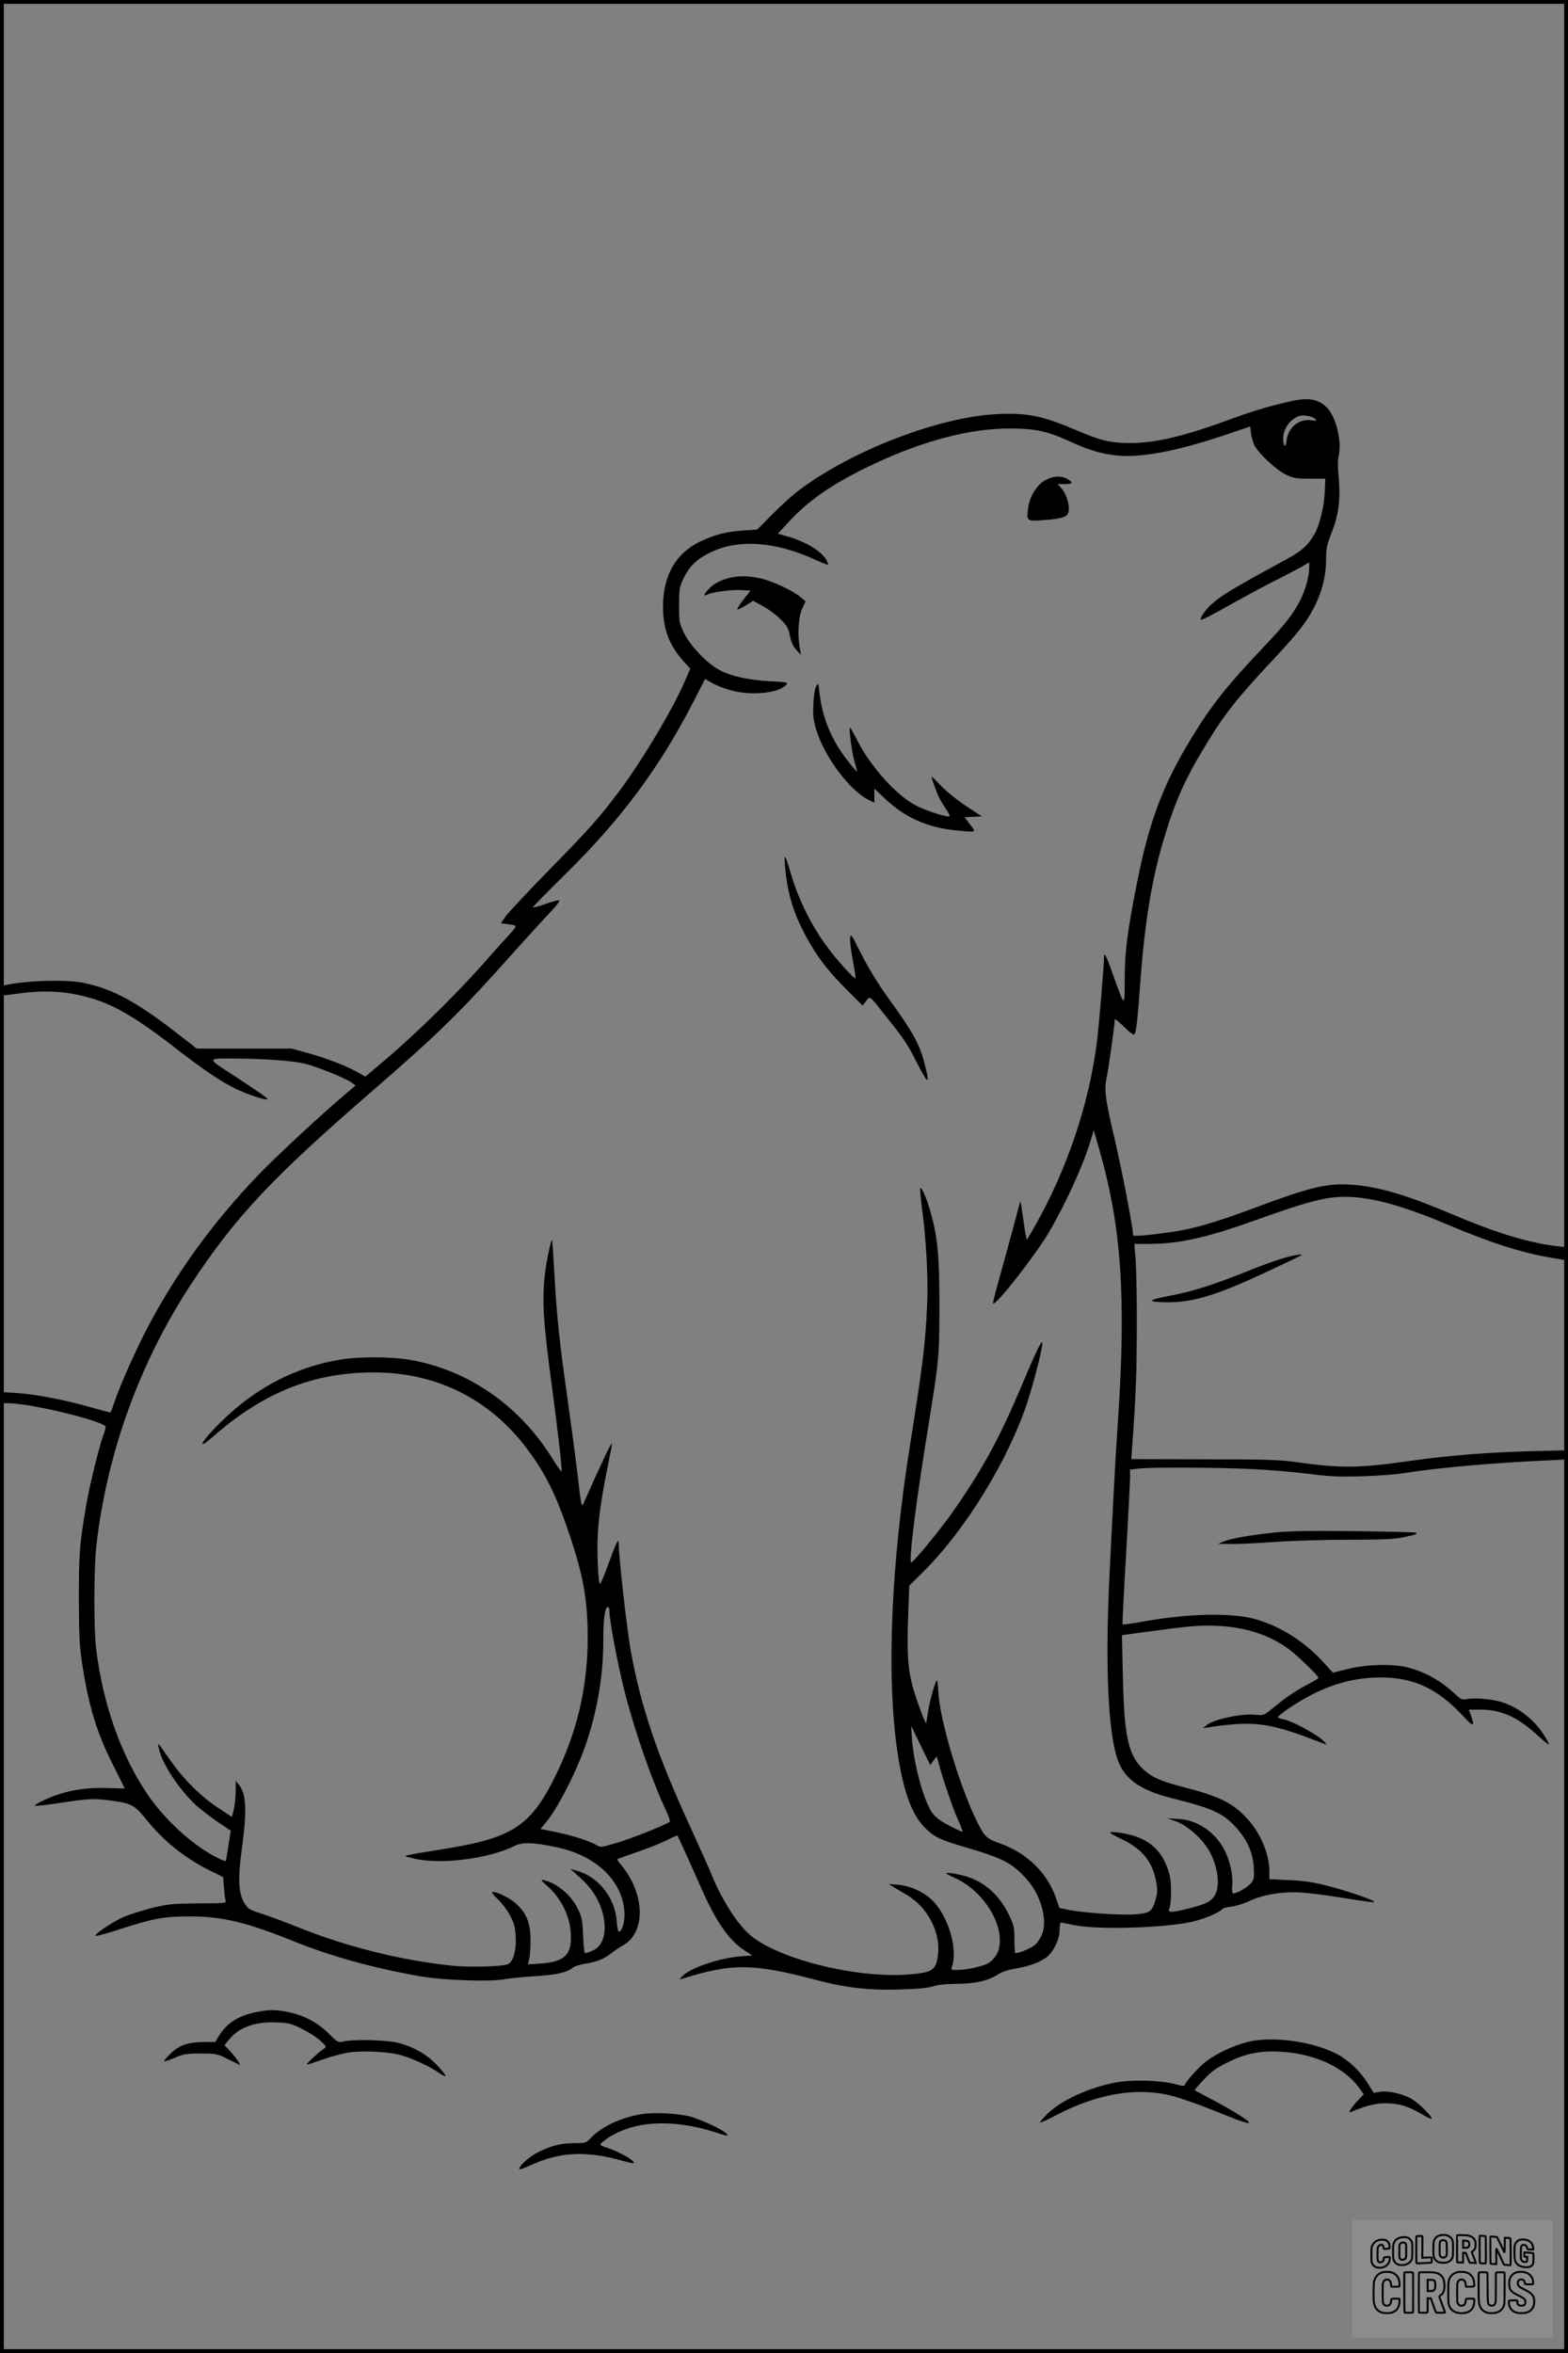
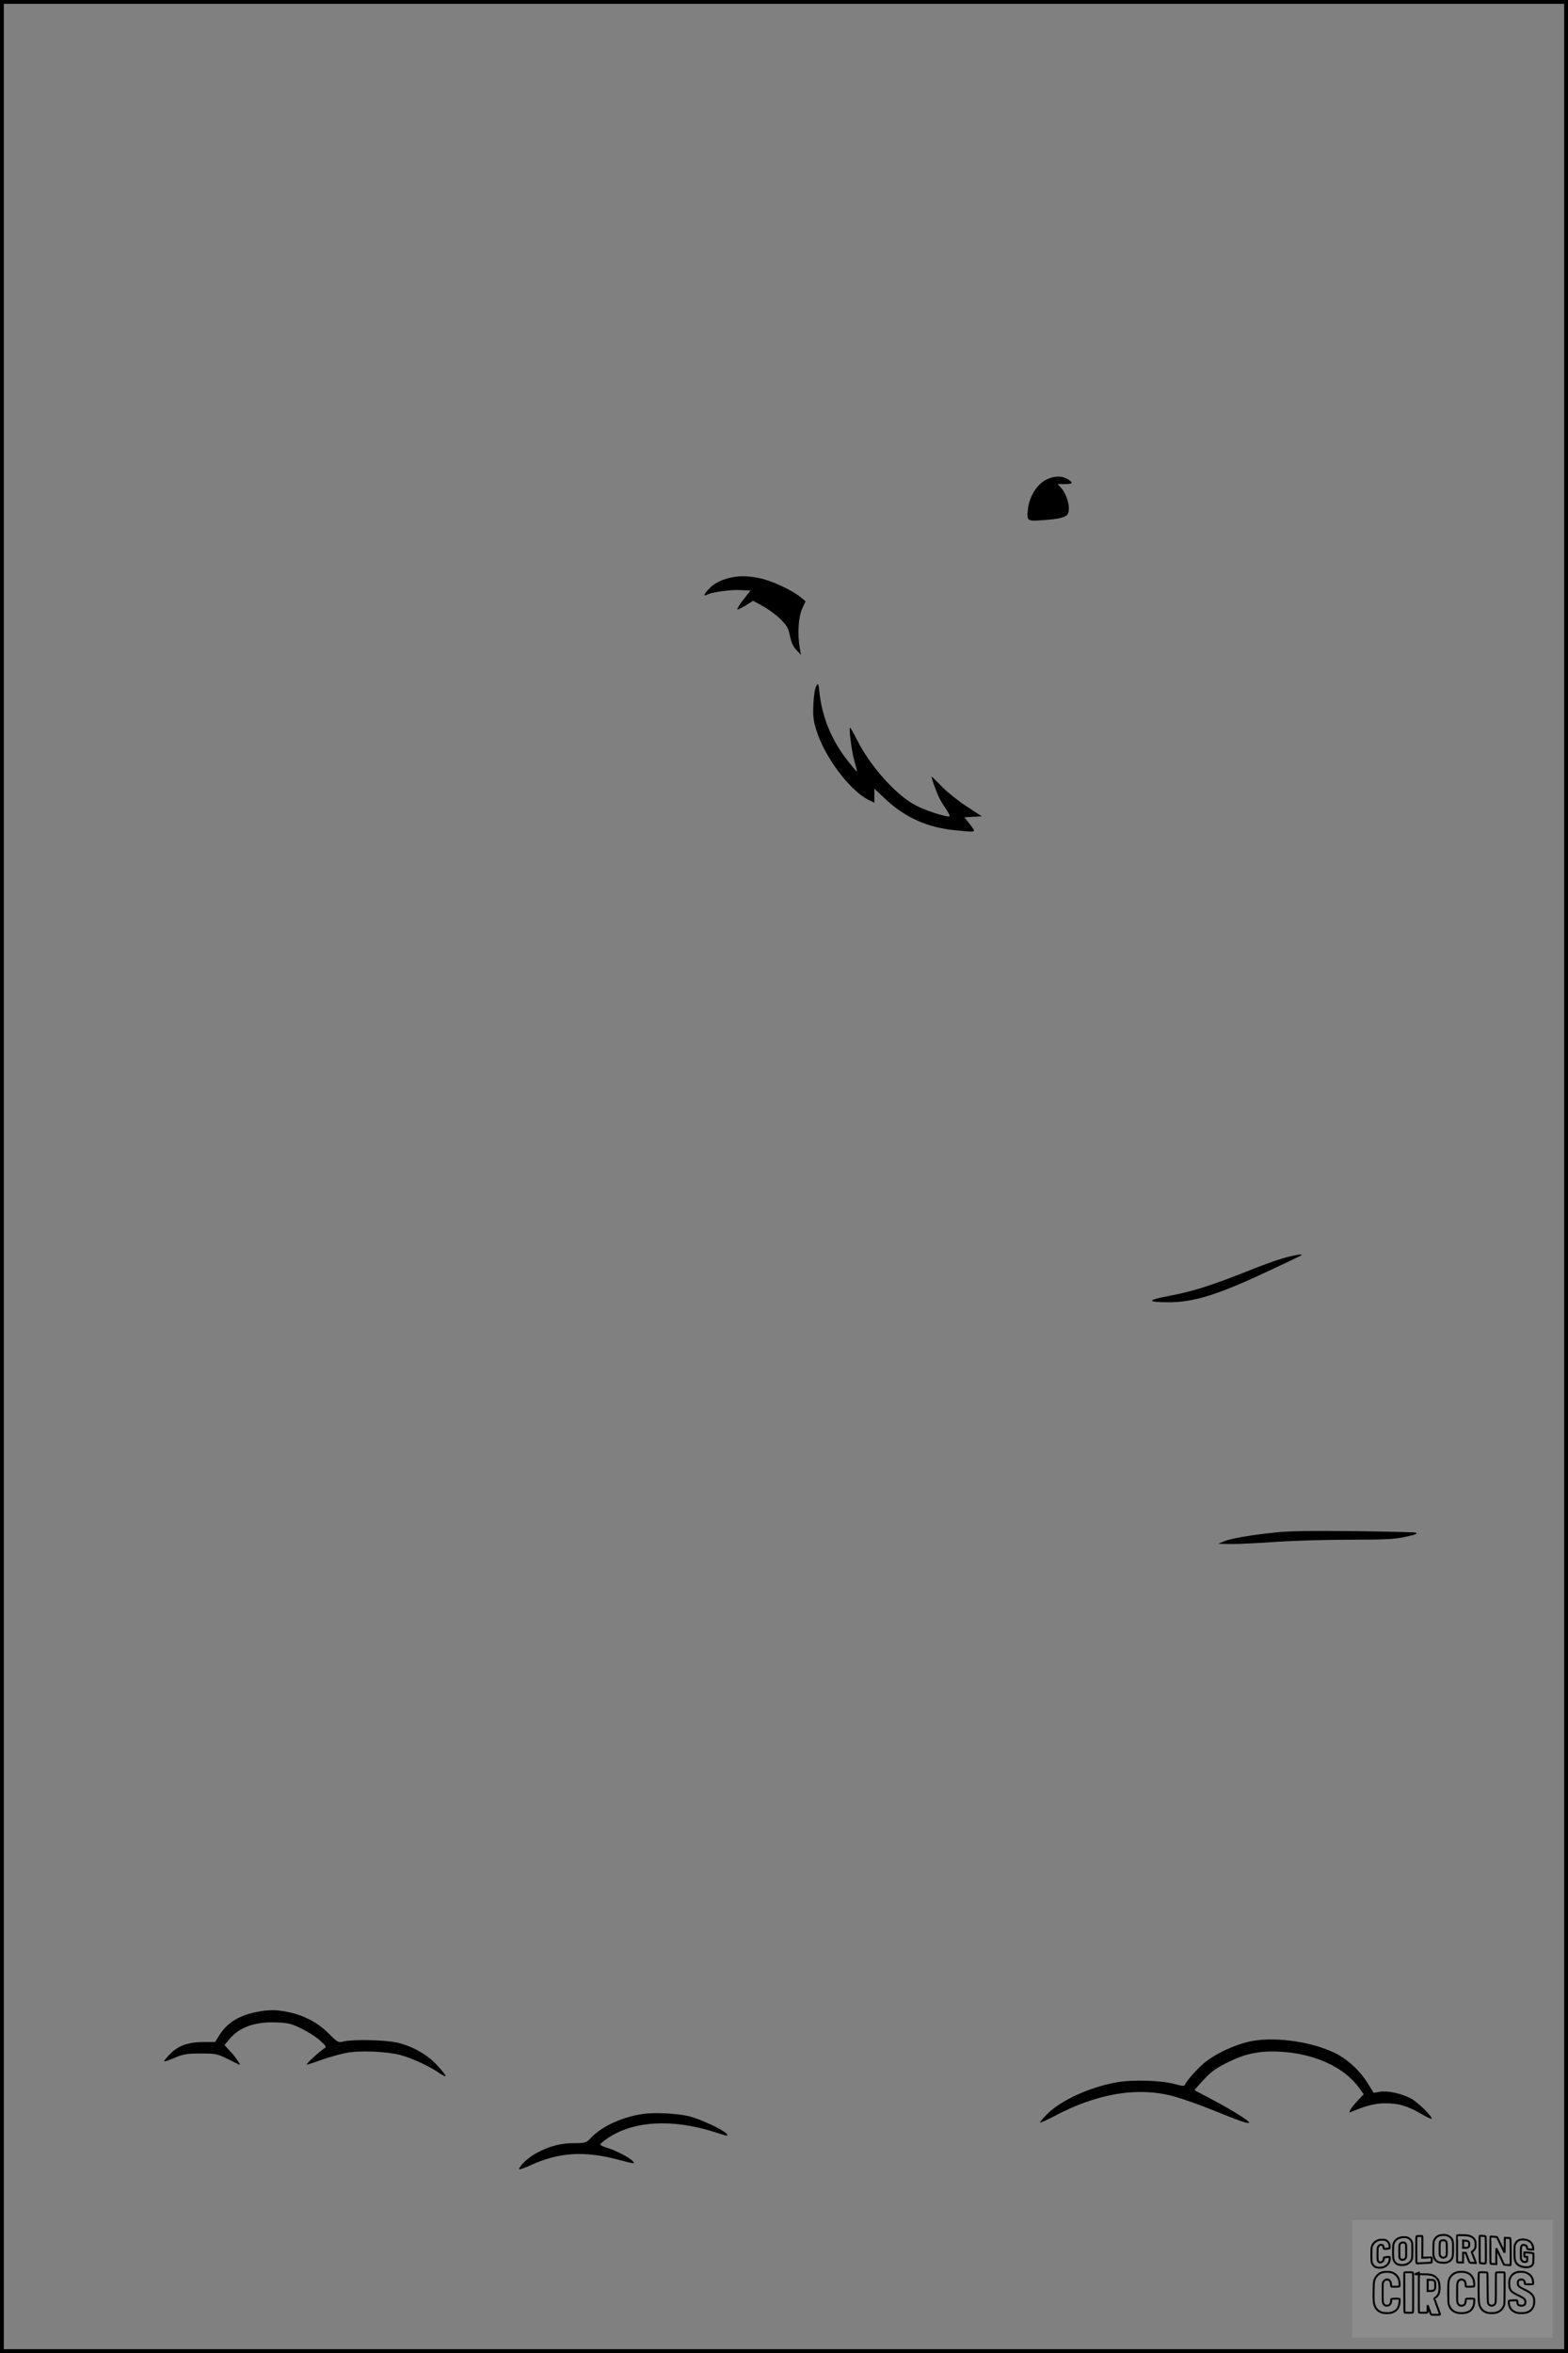
<svg xmlns="http://www.w3.org/2000/svg" version="1.0" width="1024pt" height="1536pt" viewBox="0 0 1024 1536" preserveAspectRatio="xMidYMid meet">
  <rect x="0" y="0" width="1024" height="1536" fill="#808080" stroke="none" />
  <g transform="translate(0.00 0.00) scale(1)">
    <g transform="translate(0,1536) scale(0.1,-0.1)" fill="#000000" stroke="none">
-       <path d="M8450 12745 c-132 -28 -258 -64 -390 -113 -317 -117 -508 -164 -675 -164 -130 0 -189 13 -342 78 -231 99 -331 120 -527 111 -377 -17 -944 -233 -1294 -494 -42 -31 -122 -103 -177 -159 l-100 -101 -90 -6 c-109 -7 -186 -26 -282 -72 -159 -75 -243 -222 -243 -425 0 -146 40 -252 134 -357 l44 -48 -38 -87 c-76 -176 -270 -502 -418 -702 -131 -176 -201 -255 -462 -521 -140 -143 -269 -281 -287 -306 l-32 -46 45 -6 c25 -2 48 -8 51 -11 4 -4 -13 -28 -38 -54 -25 -26 -76 -83 -115 -127 -211 -244 -490 -519 -739 -728 l-89 -75 -41 23 c-72 43 -208 96 -325 128 l-115 32 -310 0 -310 0 -90 70 c-301 236 -458 322 -661 361 -100 19 -330 14 -459 -9 -69 -12 -70 -13 -73 -44 -2 -18 0 -33 3 -33 4 0 61 7 128 16 153 20 287 14 422 -21 175 -44 322 -128 595 -340 185 -143 294 -217 397 -266 76 -36 192 -74 200 -65 5 5 -57 48 -217 153 -184 119 -184 114 5 113 208 -2 376 -14 461 -35 78 -19 267 -96 302 -123 l24 -18 -59 -50 c-159 -134 -462 -415 -572 -530 -312 -324 -562 -674 -750 -1044 -84 -167 -174 -376 -202 -467 -7 -24 -16 -43 -21 -43 -5 0 -62 16 -127 34 -162 47 -365 86 -488 93 l-103 6 0 -36 0 -37 54 0 c146 0 636 -119 636 -155 0 -7 -7 -32 -16 -56 -29 -80 -93 -343 -113 -465 -42 -253 -46 -306 -46 -599 1 -250 4 -310 23 -435 43 -274 94 -441 202 -655 l75 -150 -117 3 c-119 4 -225 -10 -327 -45 -66 -22 -155 -67 -142 -71 6 -2 71 5 144 16 196 30 236 33 328 21 156 -19 175 -29 249 -120 117 -146 249 -253 416 -337 l91 -45 6 -71 c3 -39 8 -78 11 -86 5 -13 -18 -15 -176 -15 -161 -1 -196 -4 -294 -27 -61 -15 -146 -41 -188 -58 -79 -33 -209 -121 -190 -127 6 -2 81 18 165 46 214 69 282 81 448 81 212 0 367 -37 676 -161 254 -102 519 -175 830 -230 148 -26 459 -37 550 -19 33 6 123 15 200 20 139 8 211 25 246 56 9 8 45 19 79 25 76 12 124 31 170 67 19 16 56 40 82 55 145 84 140 330 -9 515 -20 24 -34 44 -32 46 2 1 60 22 129 46 69 23 156 58 194 77 37 19 69 33 70 31 7 -12 96 -208 150 -331 100 -229 185 -352 288 -419 l51 -33 -79 -6 c-139 -11 -334 -78 -381 -132 -17 -20 -17 -20 2 -14 328 102 459 101 868 -6 199 -53 346 -70 552 -64 117 3 186 10 220 21 33 10 86 16 156 16 118 0 206 21 269 63 21 14 66 29 110 36 92 16 160 41 205 75 45 35 85 117 85 178 0 26 3 48 8 48 4 0 41 -7 82 -16 156 -34 621 -19 792 25 74 19 171 61 182 80 3 5 30 12 59 15 30 4 82 20 117 37 87 41 221 63 337 55 50 -3 176 -19 279 -36 102 -17 191 -29 198 -27 19 6 -155 68 -294 104 -106 27 -162 36 -262 40 l-128 6 0 51 c0 111 -58 250 -143 342 -94 104 -183 148 -418 208 -146 38 -203 63 -257 111 -103 92 -131 218 -139 616 l-6 265 89 12 c358 49 412 54 529 49 187 -8 342 -58 470 -151 54 -39 195 -175 195 -188 0 -4 -24 -20 -52 -34 -81 -41 -156 -90 -234 -155 -70 -57 -72 -58 -120 -53 -90 11 -276 -28 -325 -68 l-24 -19 35 5 c284 43 388 32 665 -72 44 -17 89 -34 100 -38 12 -4 3 8 -20 29 -46 42 -199 123 -250 133 -20 3 -37 10 -40 14 -2 4 33 32 79 63 205 136 388 197 595 197 214 0 371 -74 536 -252 67 -73 78 -72 51 5 l-14 37 79 0 c132 0 242 -50 367 -165 40 -37 75 -65 77 -63 3 3 -12 31 -33 64 -63 97 -157 172 -262 209 -61 22 -179 34 -232 25 -41 -8 -45 -6 -88 34 -91 85 -191 141 -305 171 -95 25 -268 21 -390 -9 l-100 -25 -63 69 c-121 133 -280 234 -442 280 -152 44 -438 38 -735 -15 -71 -13 -132 -21 -134 -19 -2 2 8 207 23 456 14 249 26 476 26 504 l0 51 61 7 c88 9 521 7 744 -4 105 -5 264 -19 355 -30 137 -18 196 -21 350 -17 102 3 228 12 280 21 213 34 570 66 918 82 l152 7 0 30 0 30 -237 -6 c-276 -7 -536 -27 -783 -62 -354 -50 -452 -51 -765 -8 -97 14 -210 17 -594 17 l-473 1 6 85 c24 330 29 464 30 760 1 184 -3 386 -7 448 l-9 112 92 0 c196 0 375 39 685 150 253 90 363 125 465 145 194 39 427 -10 799 -167 280 -119 489 -186 681 -218 36 -6 75 -13 88 -15 20 -5 22 -2 22 39 l0 43 -62 7 c-187 21 -401 85 -693 209 -310 131 -486 182 -665 194 -153 10 -267 -17 -614 -147 -268 -100 -418 -144 -561 -163 -154 -22 -245 -29 -245 -20 0 47 -71 413 -120 625 -61 258 -70 325 -54 398 13 60 54 353 54 385 0 7 27 -14 61 -48 47 -46 63 -57 69 -46 11 21 18 83 35 314 29 395 72 668 145 922 79 270 139 410 280 643 123 205 215 321 454 574 66 71 145 160 174 199 108 143 162 291 162 445 0 73 5 96 35 172 47 118 60 217 48 355 -7 69 -7 123 -1 149 22 95 -15 250 -75 314 -49 53 -118 68 -217 47z m138 -119 c14 -14 12 -15 -20 -10 -83 14 -156 -45 -166 -132 -5 -52 -22 -41 -22 14 0 49 27 99 69 128 29 20 45 24 80 21 23 -3 50 -12 59 -21z m-394 -176 c30 -55 142 -159 205 -189 49 -23 69 -26 156 -26 l100 0 -3 -80 c-4 -100 -34 -224 -68 -282 -44 -75 -79 -107 -181 -163 -364 -198 -434 -241 -496 -299 -36 -33 -73 -88 -65 -96 5 -5 76 31 218 112 69 38 181 99 250 134 69 34 151 78 183 95 l57 33 0 -37 c0 -52 -25 -142 -56 -205 -47 -93 -100 -161 -230 -298 -248 -261 -351 -390 -482 -605 -186 -304 -277 -544 -356 -944 -63 -314 -80 -450 -81 -630 0 -191 2 -192 -76 27 -42 120 -59 153 -59 118 0 -52 -32 -435 -45 -545 -51 -416 -198 -850 -413 -1225 l-46 -79 -8 34 c-4 19 -12 77 -19 127 -7 51 -14 92 -15 90 -2 -2 -19 -65 -39 -141 -20 -76 -61 -224 -90 -329 -30 -105 -52 -193 -50 -196 17 -17 272 308 364 463 109 185 223 435 272 595 l22 74 38 -134 c143 -499 174 -960 120 -1764 -11 -159 -22 -346 -25 -415 -4 -69 -16 -305 -27 -525 -31 -585 -18 -1014 37 -1230 40 -158 142 -238 377 -296 253 -63 324 -95 408 -187 73 -80 111 -165 117 -261 4 -68 2 -79 -19 -105 -21 -26 -89 -65 -115 -66 -7 0 -9 17 -7 48 7 66 -12 156 -46 227 -61 123 -180 205 -305 211 l-71 4 58 -21 c64 -23 149 -94 198 -166 65 -94 92 -241 56 -309 -23 -44 -56 -62 -164 -90 -117 -30 -148 -31 -138 -7 17 40 17 178 1 233 -37 126 -101 198 -213 240 -56 21 -173 39 -173 26 0 -3 33 -22 74 -41 136 -65 204 -149 227 -282 9 -50 8 -71 -5 -115 -22 -78 -37 -88 -142 -95 -97 -6 -335 11 -427 30 l-58 12 -23 66 c-57 164 -190 293 -364 355 -88 31 -101 43 -148 136 -115 229 -248 673 -256 855 -2 40 -6 73 -9 73 -10 0 -47 -129 -59 -209 l-12 -73 -19 42 c-10 23 -35 92 -55 154 -44 139 -53 245 -43 511 l7 194 94 93 c273 271 553 727 677 1103 48 148 107 383 97 392 -7 8 -47 -75 -136 -287 -145 -344 -255 -545 -456 -831 -77 -109 -250 -319 -263 -319 -19 0 32 405 114 905 67 417 70 440 70 770 0 328 -11 442 -56 607 -24 87 -59 169 -68 163 -4 -2 1 -62 10 -132 27 -188 42 -469 34 -628 -11 -252 -28 -390 -109 -900 -127 -790 -158 -1522 -86 -2015 38 -260 94 -415 180 -501 63 -63 100 -80 286 -134 202 -59 273 -93 349 -170 68 -68 107 -135 130 -220 27 -106 14 -178 -43 -238 -21 -22 -102 -57 -131 -57 -3 0 -6 39 -6 88 0 78 -4 95 -33 156 -57 121 -144 206 -255 248 -53 20 -157 39 -157 29 0 -3 24 -16 53 -29 163 -70 297 -255 297 -410 0 -64 -22 -108 -70 -144 -29 -21 -144 -48 -209 -48 -37 0 -42 2 -36 17 45 116 -24 347 -136 447 -58 52 -140 87 -219 93 l-55 4 30 -19 c17 -10 56 -34 89 -53 133 -78 219 -242 202 -387 -12 -103 -35 -119 -191 -131 -349 -28 -876 107 -1047 267 -86 80 -183 238 -248 402 -11 27 -71 160 -133 297 -214 465 -319 774 -386 1138 -27 147 -80 618 -81 718 0 28 -23 -20 -65 -138 -27 -74 -52 -135 -56 -135 -12 0 -22 209 -15 325 6 120 32 288 71 472 13 64 23 118 21 120 -5 5 -70 -131 -188 -397 -9 -21 -15 8 -34 177 -13 111 -44 343 -68 515 -51 355 -70 536 -86 823 -6 110 -13 205 -14 210 -5 17 -37 -135 -47 -220 -20 -177 -11 -318 46 -740 40 -298 68 -545 62 -551 -2 -2 -27 33 -55 78 -216 352 -556 588 -941 652 -118 20 -328 21 -446 1 -283 -46 -540 -176 -759 -385 -146 -139 -201 -229 -71 -115 329 287 651 415 1045 416 407 1 757 -173 1000 -496 125 -166 194 -307 285 -580 76 -228 105 -374 112 -570 12 -348 -52 -660 -198 -964 -167 -349 -283 -428 -740 -501 -107 -17 -210 -34 -229 -39 -34 -7 -33 -8 37 -24 174 -41 490 0 658 85 47 24 127 21 277 -12 254 -55 424 -220 436 -421 4 -64 -15 -129 -37 -129 -5 0 -11 31 -13 68 -11 154 -120 292 -263 331 l-40 11 61 -55 c74 -65 119 -134 145 -216 39 -126 14 -233 -62 -263 -22 -9 -43 -16 -48 -16 -5 0 -10 51 -13 114 -4 103 -7 120 -36 179 -43 87 -134 163 -217 183 -28 6 -25 2 27 -45 83 -75 140 -191 146 -300 8 -142 -38 -187 -200 -199 l-80 -5 8 34 c5 19 9 75 9 124 -1 114 -26 176 -97 240 -44 40 -141 85 -154 72 -3 -3 14 -24 39 -46 24 -23 59 -69 77 -103 28 -51 34 -77 38 -140 5 -88 -15 -160 -49 -179 -32 -17 -254 -23 -374 -10 -333 36 -675 121 -998 250 -94 38 -204 78 -243 90 -39 11 -78 29 -86 38 -60 68 -69 162 -38 388 34 251 29 353 -20 415 l-20 25 -1 -70 c0 -38 -6 -92 -12 -118 l-12 -48 -91 60 c-112 74 -221 182 -306 302 -95 136 -89 129 -81 89 17 -96 129 -268 242 -373 33 -30 98 -80 144 -111 l84 -56 -15 -97 c-8 -54 -16 -100 -18 -102 -2 -2 -24 7 -49 19 -161 78 -352 252 -467 425 -172 258 -285 582 -330 940 -16 128 -15 527 1 670 67 603 283 1200 617 1709 293 445 532 699 1199 1276 429 372 559 500 925 910 46 52 134 148 194 213 120 130 121 127 -16 81 -38 -13 -68 -20 -68 -17 0 4 100 106 223 227 359 355 604 686 822 1108 l80 156 39 -23 c21 -13 71 -34 110 -46 133 -43 328 -28 380 30 16 17 11 18 -106 24 -139 7 -254 33 -331 74 -79 42 -187 155 -228 238 -33 67 -34 74 -34 185 0 110 2 118 33 182 37 77 91 125 185 168 182 82 418 63 676 -56 41 -19 76 -32 79 -30 2 3 -4 18 -14 35 -33 56 -138 118 -257 151 l-57 16 69 75 c131 142 281 246 526 365 335 162 653 247 920 247 159 0 245 -18 375 -77 134 -62 210 -86 312 -98 159 -20 396 24 727 135 l156 53 5 -46 c3 -25 14 -61 24 -80z m-4214 -7609 c0 -58 53 -340 96 -511 65 -259 179 -589 278 -799 14 -30 23 -58 20 -62 -8 -14 -249 -111 -350 -140 -95 -28 -104 -29 -126 -15 -38 25 -161 65 -265 86 -52 11 -98 20 -101 20 -3 0 6 12 20 28 80 84 222 362 283 552 72 224 105 433 105 661 0 138 11 209 31 209 5 0 9 -13 9 -29z m2116 -974 l22 28 12 -45 c28 -106 95 -301 126 -369 19 -41 32 -76 30 -78 -2 -2 -41 16 -86 39 -59 31 -91 55 -111 83 -57 79 -123 323 -134 492 l-5 78 62 -128 63 -129 21 29z" />
      <path d="M6829 12227 c-57 -30 -105 -107 -115 -183 -10 -87 -9 -88 103 -79 101 7 142 18 155 38 22 34 -2 130 -44 174 l-21 23 46 0 c54 0 59 9 18 33 -40 23 -90 21 -142 -6z" />
      <path d="M4790 11593 c-64 -11 -122 -37 -154 -71 -39 -39 -47 -58 -18 -44 31 17 156 34 220 30 l63 -3 -46 -59 c-25 -32 -43 -61 -40 -64 2 -3 27 9 54 25 l49 31 63 -34 c35 -19 87 -57 114 -84 44 -43 53 -59 64 -111 8 -41 21 -70 42 -92 l30 -32 -8 45 c-16 89 -9 201 15 255 l23 50 -33 27 c-52 44 -188 107 -264 123 -67 14 -122 17 -174 8z" />
      <path d="M5330 10880 c-8 -14 -16 -64 -18 -117 -4 -74 0 -106 18 -165 52 -175 216 -395 341 -459 l39 -19 0 46 0 46 69 -65 c131 -124 277 -189 460 -207 144 -14 137 -17 96 38 l-37 47 57 3 57 3 -104 68 c-57 38 -129 96 -161 130 -32 33 -60 61 -62 61 -6 0 31 -103 50 -141 10 -19 31 -53 47 -76 18 -28 24 -43 16 -43 -36 0 -170 45 -226 77 -127 70 -289 253 -374 421 -23 45 -44 82 -46 82 -10 0 9 -149 27 -215 11 -38 19 -71 17 -72 -1 -1 -28 30 -59 70 -105 132 -166 279 -185 442 -7 67 -8 69 -22 45z" />
-       <path d="M5126 9715 c13 -172 51 -305 131 -455 74 -139 141 -228 262 -350 l114 -114 23 29 c28 35 17 43 130 -100 126 -158 135 -173 206 -310 72 -139 82 -139 47 -2 -33 131 -73 203 -238 432 -64 88 -128 193 -174 283 -68 135 -72 142 -75 107 -2 -20 6 -86 18 -147 12 -61 19 -112 17 -114 -7 -7 -119 115 -185 205 -94 125 -182 298 -227 446 -50 164 -55 174 -49 90z" />
      <path d="M8374 7145 c-45 -13 -160 -55 -255 -94 -215 -85 -340 -124 -492 -152 -139 -26 -137 -40 6 -40 170 1 325 50 677 216 102 48 187 89 189 91 12 11 -54 0 -125 -21z" />
      <path d="M8325 5356 c-168 -18 -291 -40 -335 -59 l-35 -15 85 -1 c47 -1 180 6 295 14 116 8 332 14 480 14 215 0 286 3 350 16 81 17 92 21 83 30 -2 3 -182 7 -399 10 -293 3 -427 1 -524 -9z" />
      <path d="M1675 2226 c-116 -24 -191 -70 -242 -151 l-28 -45 -71 0 c-103 0 -167 -22 -221 -76 -25 -25 -43 -47 -41 -50 3 -2 34 8 69 23 56 24 77 28 169 28 100 0 109 -2 175 -35 39 -19 74 -36 78 -38 15 -7 -25 51 -62 90 l-35 38 31 37 c63 79 170 117 308 111 79 -3 99 -8 165 -41 41 -20 95 -54 120 -77 42 -38 44 -41 26 -53 -28 -17 -117 -99 -113 -104 2 -2 46 12 98 31 52 18 126 39 166 46 87 16 263 8 348 -15 72 -19 188 -72 250 -115 25 -17 45 -27 45 -21 0 5 -25 37 -55 69 -64 70 -160 124 -261 148 -75 18 -291 23 -353 7 -32 -8 -37 -5 -95 53 -71 71 -159 117 -261 139 -82 17 -128 17 -210 1z" />
      <path d="M8146 2030 c-95 -24 -202 -75 -270 -127 -47 -36 -129 -127 -138 -153 -3 -9 -18 -8 -63 5 -92 25 -282 31 -388 11 -175 -33 -354 -115 -445 -203 -30 -30 -52 -56 -50 -59 3 -2 43 16 89 40 283 151 547 195 783 132 54 -15 169 -55 255 -90 177 -72 230 -90 238 -83 8 9 -118 87 -242 152 -61 32 -111 59 -113 60 -2 2 25 33 59 69 47 51 81 76 150 110 121 61 214 80 348 73 225 -12 417 -100 515 -234 l32 -44 -38 -40 c-20 -21 -43 -49 -49 -61 -10 -19 -9 -20 7 -13 97 40 155 55 220 55 88 0 143 -16 234 -68 38 -23 70 -37 70 -33 0 20 -92 109 -137 133 -60 32 -151 52 -203 43 l-39 -7 -41 66 c-53 84 -134 157 -216 196 -163 78 -415 109 -568 70z" />
      <path d="M4195 1560 c-137 -21 -268 -82 -339 -159 -28 -29 -33 -31 -106 -31 -87 0 -160 -19 -243 -63 -54 -28 -117 -86 -117 -107 0 -5 34 7 76 26 182 84 350 95 572 36 105 -28 112 -29 95 -10 -22 24 -112 71 -170 88 -24 7 -43 17 -43 21 0 4 20 22 45 39 169 116 425 131 706 41 83 -27 89 -28 73 -9 -26 28 -166 93 -241 113 -78 19 -229 27 -308 15z" />
    </g>
  </g>
  <rect x="0.0" y="0.0" width="1024.0" height="1536.0" fill="none" stroke="black" stroke-width="5" />
  <g transform="translate(882.93 1449.20) scale(0.128)" opacity="1.0">
    <rect x="0" y="0" width="1024.0" height="600.0" fill="white" fill-opacity="0.1" />
    <g transform="translate(0,650) scale(0.1,-0.1)" stroke="none">
      <path fill="none" stroke="#000000" stroke-width="100" d="M4491 5720 c-164 -43 -269 -147 -319 -315 -19 -65 -29 -577 -13 -693 25 -190 116 -310 276 -367 63 -23 284 -32 370 -16 122 22 249 110 294 205 51 104 56 150 56 496 0 341 -4 385 -48 478 -46 100 -156 184 -282 217 -83 21 -241 19 -334 -5z m270 -273 c19 -12 43 -40 54 -62 18 -37 20 -64 23 -320 5 -339 -1 -384 -56 -436 -87 -82 -235 -56 -289 51 -22 43 -23 53 -23 335 0 314 7 370 52 412 34 32 66 42 139 42 53 1 73 -4 100 -22z" />
      <path fill="none" stroke="#000000" stroke-width="100" d="M5367 5723 c-4 -3 -7 -311 -7 -683 0 -618 1 -679 17 -691 12 -10 51 -14 152 -14 l136 0 3 248 2 248 67 -3 67 -3 34 -85 c18 -47 58 -152 89 -235 30 -82 63 -158 73 -168 14 -15 40 -19 165 -24 l148 -6 -5 34 c-4 19 -49 143 -102 276 -53 133 -96 246 -96 251 0 6 15 19 33 31 53 33 104 92 134 156 27 57 28 67 27 195 0 115 -4 144 -23 193 -31 80 -76 135 -148 183 -83 56 -166 82 -303 94 -129 11 -453 14 -463 3z m541 -300 c55 -27 77 -73 77 -163 0 -61 -4 -82 -23 -111 -34 -55 -73 -69 -191 -69 l-101 0 0 187 0 186 101 -6 c66 -4 114 -12 137 -24z" />
      <path fill="none" stroke="#000000" stroke-width="100" d="M6514 5685 c-4 -9 -5 -320 -2 -690 3 -511 7 -678 16 -687 19 -19 273 -30 291 -13 11 11 13 126 12 675 -1 364 -6 672 -11 685 -11 28 -27 31 -187 40 -99 6 -114 5 -119 -10z" />
      <path fill="none" stroke="#000000" stroke-width="100" d="M3355 5683 c-27 -3 -55 -9 -62 -15 -10 -8 -13 -150 -13 -683 0 -592 2 -674 15 -685 12 -10 52 -11 173 -6 362 15 578 29 590 38 8 7 12 46 12 129 0 108 -2 119 -20 129 -11 6 -24 9 -28 7 -4 -3 -103 -8 -221 -12 l-214 -7 5 545 c4 384 2 549 -5 556 -11 11 -120 12 -232 4z" />
      <path fill="none" stroke="#000000" stroke-width="100" d="M7067 5654 c-4 -4 -7 -310 -7 -680 0 -625 1 -673 18 -692 15 -18 31 -21 152 -24 l134 -3 -3 400 c-2 277 1 397 8 390 11 -11 153 -311 251 -530 96 -215 128 -281 142 -292 7 -6 82 -14 165 -17 l153 -7 11 28 c14 34 3 1333 -11 1347 -5 5 -70 11 -144 14 l-136 5 -1 -54 c-1 -30 -5 -200 -8 -379 l-6 -325 -73 150 c-40 83 -123 256 -184 385 -61 129 -117 242 -125 252 -11 12 -40 18 -121 22 -59 4 -130 9 -157 12 -28 3 -54 2 -58 -2z" />
      <path fill="none" stroke="#000000" stroke-width="100" d="M2507 5614 c-220 -49 -342 -159 -394 -357 -24 -91 -24 -641 0 -740 57 -233 232 -339 510 -310 56 6 127 21 158 33 76 29 187 114 226 174 64 95 67 114 71 505 2 232 -1 371 -8 404 -27 126 -116 235 -228 278 -74 29 -236 35 -335 13z m191 -281 c15 -11 36 -35 47 -54 19 -32 20 -52 20 -349 0 -309 0 -316 -23 -362 -31 -62 -75 -89 -155 -95 -53 -4 -67 -2 -97 19 -19 13 -44 41 -55 63 -19 37 -20 60 -20 350 0 337 2 351 60 405 54 51 169 63 223 23z" />
      <path fill="none" stroke="#000000" stroke-width="100" d="M8568 5491 c-133 -43 -219 -134 -262 -280 -13 -45 -16 -107 -16 -343 0 -320 9 -395 60 -506 73 -156 258 -255 506 -269 191 -11 324 47 376 165 19 42 22 70 26 288 4 209 3 242 -11 256 -19 18 -186 38 -347 41 l-105 2 -3 -95 c-1 -52 2 -102 7 -109 6 -10 33 -16 75 -19 l66 -4 0 -105 c0 -98 -1 -105 -26 -130 -23 -23 -31 -25 -99 -21 -64 3 -79 7 -112 34 -21 16 -49 52 -63 80 -25 49 -25 51 -25 324 0 303 6 348 56 402 28 29 32 30 99 26 105 -6 152 -50 167 -158 8 -53 9 -54 48 -62 22 -5 90 -10 150 -11 l110 -2 3 43 c4 52 -30 180 -66 245 -53 99 -179 183 -317 212 -96 20 -226 18 -297 -4z" />
      <path fill="none" stroke="#000000" stroke-width="100" d="M1390 5484 c-203 -45 -359 -207 -390 -404 -13 -83 -13 -616 0 -694 20 -123 100 -235 203 -281 98 -45 271 -51 387 -13 211 67 340 238 340 451 0 54 -3 69 -17 74 -24 9 -264 -15 -280 -28 -7 -7 -13 -31 -13 -60 0 -56 -13 -95 -43 -128 -31 -34 -95 -61 -144 -61 -35 0 -48 6 -77 35 -52 52 -58 99 -54 423 3 257 5 280 24 323 42 89 120 132 202 109 53 -14 72 -42 81 -120 11 -90 15 -92 150 -79 62 6 125 15 138 20 25 9 25 10 21 107 -3 82 -9 106 -33 155 -33 68 -97 130 -163 160 -60 27 -235 33 -332 11z" />
      <path fill="none" stroke="#000000" stroke-width="100" d="M1600 3845 c-239 -44 -424 -235 -476 -495 -22 -109 -33 -831 -15 -1000 31 -300 174 -492 425 -572 45 -15 100 -21 211 -25 181 -6 263 8 380 66 147 73 214 152 266 311 26 78 32 117 37 219 4 98 2 125 -9 132 -22 14 -393 11 -407 -3 -7 -7 -12 -39 -12 -73 0 -169 -84 -275 -217 -275 -68 0 -110 18 -150 64 -65 73 -68 99 -68 606 0 446 1 456 22 515 78 208 337 201 392 -11 6 -23 13 -75 16 -115 3 -41 10 -78 15 -83 10 -10 289 -10 357 0 63 9 67 18 60 147 -12 210 -62 331 -181 445 -86 82 -165 123 -280 146 -94 19 -261 20 -366 1z" />
      <path fill="none" stroke="#000000" stroke-width="100" d="M5376 3840 c-151 -39 -268 -118 -350 -237 -106 -157 -118 -245 -114 -863 4 -463 5 -477 27 -550 33 -106 72 -178 131 -243 123 -135 290 -197 526 -197 326 0 528 127 610 384 34 106 48 339 20 349 -29 12 -386 9 -400 -2 -7 -6 -16 -44 -20 -85 -17 -192 -81 -266 -226 -266 -93 1 -163 55 -197 152 -16 48 -18 92 -18 503 0 437 1 452 22 520 26 81 57 119 121 147 78 35 188 8 237 -56 30 -40 55 -133 55 -206 0 -92 6 -95 157 -92 70 1 161 5 201 8 87 8 88 9 78 158 -12 189 -62 314 -170 422 -76 76 -130 109 -241 144 -102 33 -337 38 -449 10z" />
      <path fill="none" stroke="#000000" stroke-width="100" d="M8441 3845 c-204 -45 -357 -196 -406 -402 -24 -99 -17 -331 13 -416 47 -137 141 -225 342 -323 334 -162 396 -203 438 -284 19 -37 23 -57 20 -116 -3 -59 -8 -77 -30 -107 -39 -50 -98 -70 -190 -65 -137 7 -187 57 -188 185 0 95 4 94 -223 86 -106 -3 -198 -10 -204 -16 -17 -13 -17 -107 1 -200 44 -226 196 -375 436 -423 103 -20 339 -15 435 10 199 53 340 189 391 377 21 78 28 222 15 311 -16 115 -56 191 -145 276 -85 81 -145 117 -386 235 -250 122 -298 173 -301 319 -3 109 52 167 164 175 115 8 183 -49 194 -164 3 -32 10 -64 16 -70 10 -14 340 -17 387 -4 24 7 25 9 22 92 -5 150 -54 269 -153 369 -69 70 -189 133 -297 155 -90 18 -265 18 -351 0z" />
      <path fill="none" stroke="#000000" stroke-width="100" d="M2710 3833 c-14 -2 -29 -9 -35 -14 -7 -7 -9 -354 -7 -1017 3 -910 5 -1008 20 -1019 20 -16 384 -18 413 -3 19 10 19 32 19 1019 0 923 -1 1010 -16 1022 -13 10 -61 14 -193 16 -97 1 -187 -1 -201 -4z" />
-       <path fill="none" stroke="#000000" stroke-width="100" d="M3455 3833 c-47 -12 -45 32 -45 -1034 0 -987 0 -1009 19 -1019 12 -6 98 -10 210 -10 159 0 192 3 205 16 14 13 16 61 16 370 l0 355 81 -3 82 -3 88 -245 c49 -135 105 -292 124 -350 20 -58 45 -113 57 -122 18 -16 45 -18 229 -18 184 0 210 2 216 16 7 19 16 -7 -153 448 -74 197 -134 362 -134 366 0 4 23 22 50 40 162 104 228 273 217 560 -8 225 -46 336 -153 450 -104 110 -219 160 -413 179 -101 11 -657 13 -696 4z m721 -409 c64 -48 69 -61 72 -231 4 -176 -7 -223 -59 -267 -43 -36 -89 -46 -216 -46 l-113 0 0 286 0 286 144 -4 c127 -3 148 -5 172 -24z" />
+       <path fill="none" stroke="#000000" stroke-width="100" d="M3455 3833 c-47 -12 -45 32 -45 -1034 0 -987 0 -1009 19 -1019 12 -6 98 -10 210 -10 159 0 192 3 205 16 14 13 16 61 16 370 c49 -135 105 -292 124 -350 20 -58 45 -113 57 -122 18 -16 45 -18 229 -18 184 0 210 2 216 16 7 19 16 -7 -153 448 -74 197 -134 362 -134 366 0 4 23 22 50 40 162 104 228 273 217 560 -8 225 -46 336 -153 450 -104 110 -219 160 -413 179 -101 11 -657 13 -696 4z m721 -409 c64 -48 69 -61 72 -231 4 -176 -7 -223 -59 -267 -43 -36 -89 -46 -216 -46 l-113 0 0 286 0 286 144 -4 c127 -3 148 -5 172 -24z" />
      <path fill="none" stroke="#000000" stroke-width="100" d="M6510 3834 c-51 -11 -50 7 -50 -683 1 -672 7 -842 35 -951 45 -175 148 -311 289 -380 117 -58 200 -73 376 -68 124 4 156 9 225 32 108 37 176 79 246 153 61 66 117 169 140 258 9 37 13 248 16 831 4 727 3 782 -13 795 -13 11 -57 14 -204 14 -171 0 -190 -2 -209 -19 -21 -19 -21 -19 -21 -746 0 -782 0 -782 -52 -861 -64 -95 -228 -106 -302 -19 -61 73 -60 64 -66 877 -4 562 -8 745 -17 754 -13 13 -341 23 -393 13z" />
    </g>
  </g>
</svg>